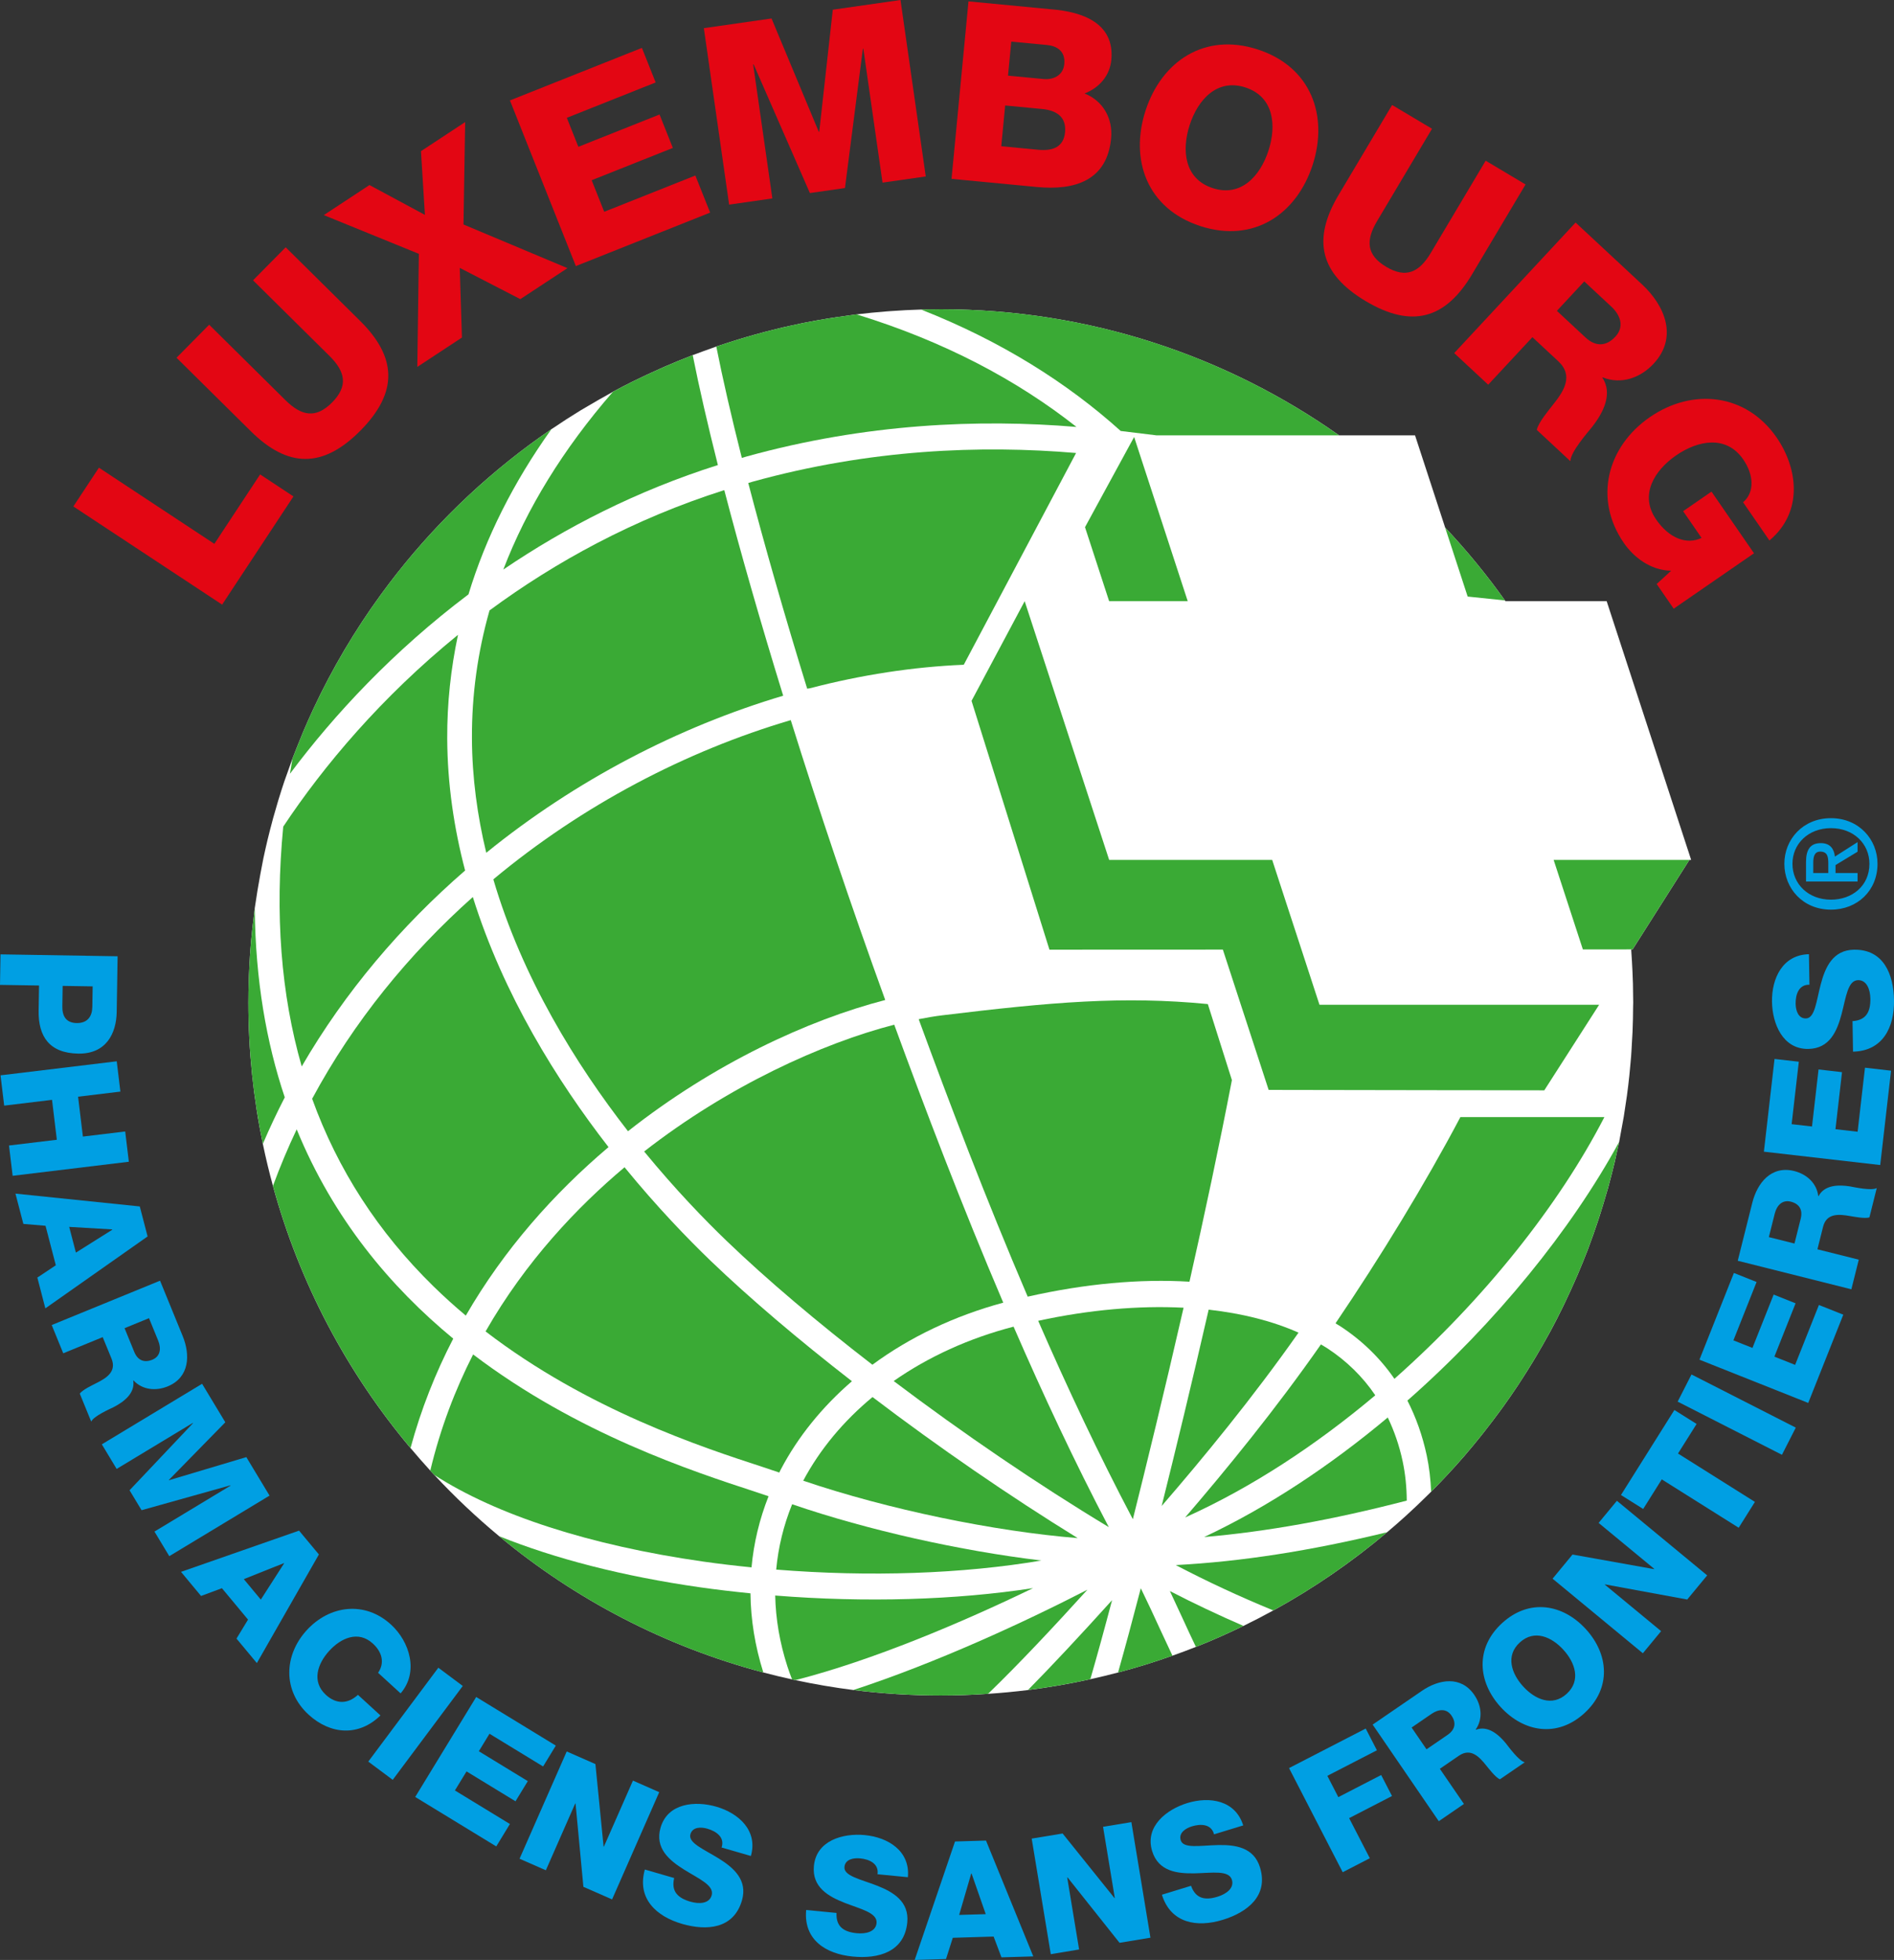
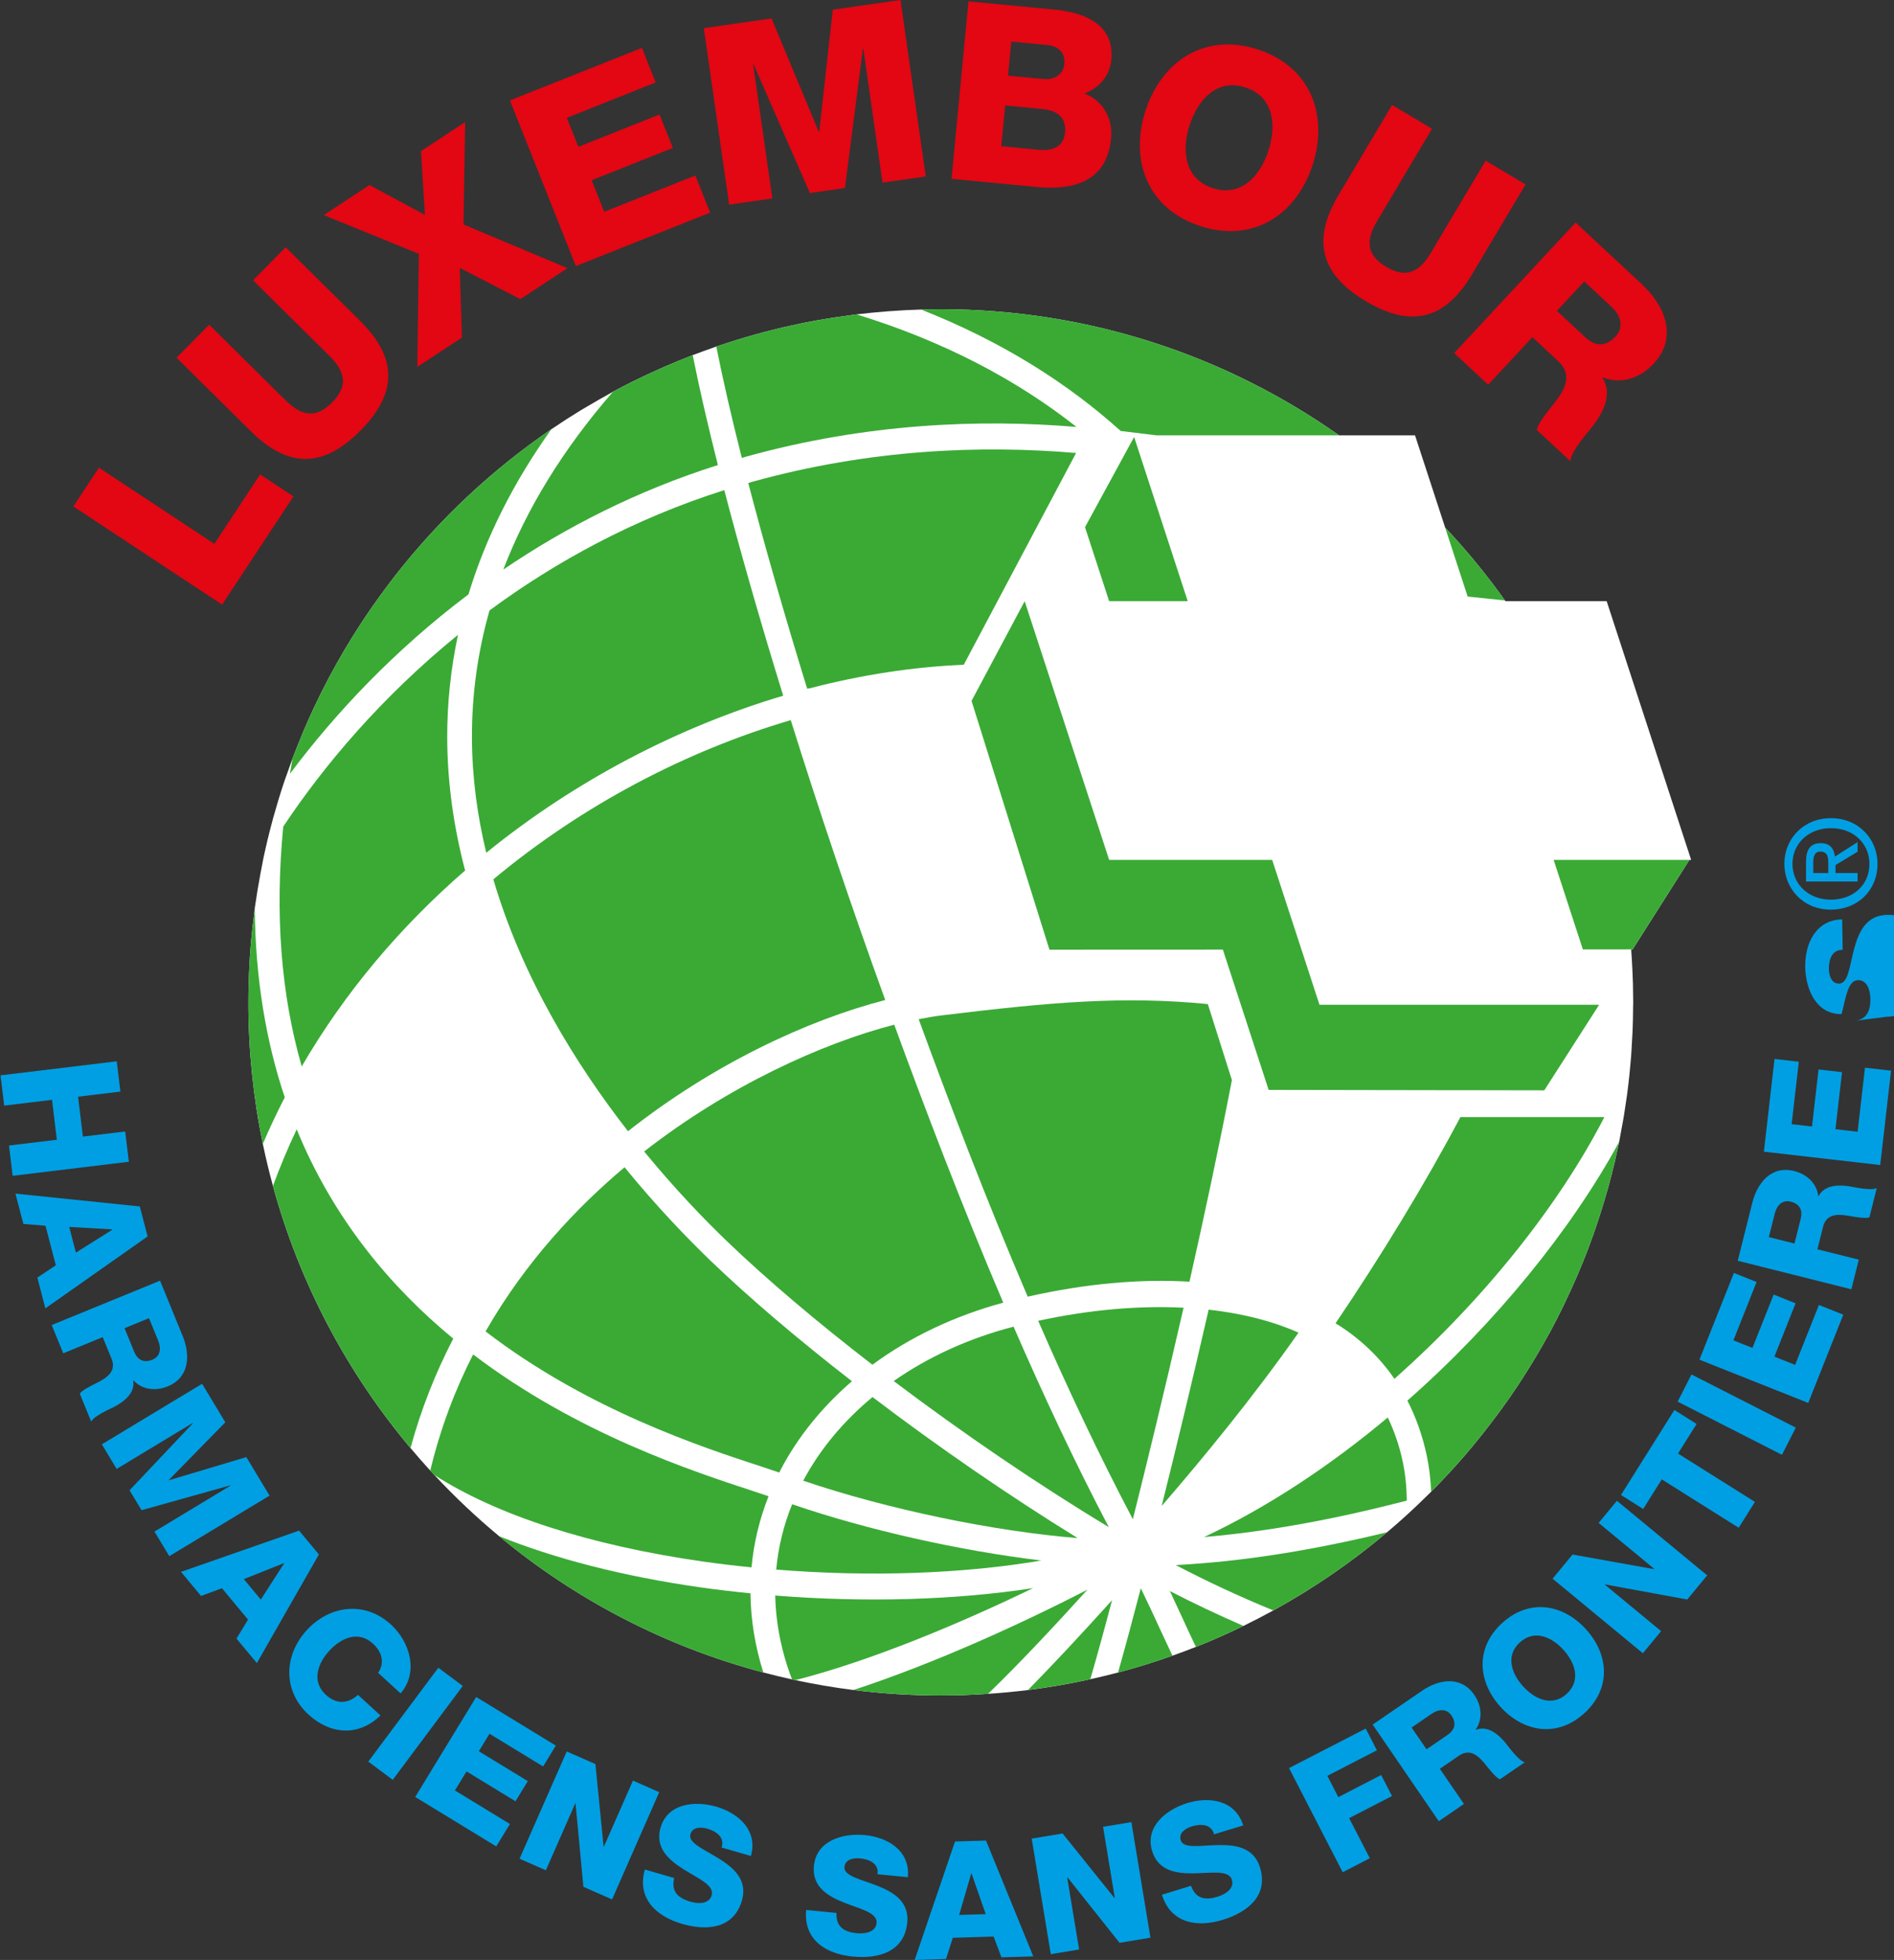
<svg xmlns="http://www.w3.org/2000/svg" version="1.1" id="Layer_1" x="0px" y="0px" viewBox="0 0 78.303 80.994" style="enable-background:new 0 0 78.303 80.994;" xml:space="preserve">
  <rect x="0" y="0" width="78.303" height="80.994" fill="#333333" stroke="none" />
  <g>
    <g>
-       <path style="fill:#009FE3;" d="M2.59,40.742L2.577,41.59c-0.007,0.393,0.151,0.681,0.592,0.688    c0.454,0.007,0.642-0.281,0.648-0.668l0.014-0.848L2.59,40.742z M4.862,39.518l-0.037,2.298c-0.015,0.902-0.443,1.743-1.589,1.724    c-1.199-0.019-1.656-0.712-1.639-1.776l0.017-1.038L0,40.7l0.021-1.261L4.862,39.518z" />
-     </g>
+       </g>
    <polygon style="fill:#009FE3;" points="4.826,43.858 4.977,45.11 3.228,45.321 3.427,46.969 5.176,46.758 5.327,48.009    0.523,48.59 0.372,47.338 2.35,47.1 2.151,45.451 0.173,45.69 0.022,44.438  " />
    <path style="fill:#009FE3;" d="M2.861,50.701l0.277,1.063l1.505-0.946l-0.004-0.013L2.861,50.701z M5.779,49.856l0.323,1.24   l-4.227,2.972l-0.331-1.273l0.764-0.507l-0.426-1.633l-0.916-0.077l-0.327-1.252L5.779,49.856z" />
    <g>
      <path style="fill:#009FE3;" d="M5.15,54.887l0.4,0.979c0.144,0.351,0.409,0.462,0.748,0.324c0.333-0.137,0.375-0.462,0.242-0.788    l-0.38-0.929L5.15,54.887z M6.617,52.924l0.934,2.284c0.324,0.79,0.285,1.714-0.618,2.084c-0.483,0.198-1.036,0.153-1.411-0.243    l-0.013,0.005c0.083,0.523-0.394,0.88-0.805,1.092c-0.183,0.089-0.834,0.378-0.933,0.601l-0.472-1.154    c0.109-0.162,0.54-0.36,0.661-0.424c0.439-0.217,0.872-0.482,0.649-1.028l-0.363-0.884l-1.631,0.668l-0.477-1.168L6.617,52.924z" />
    </g>
    <polygon style="fill:#009FE3;" points="8.355,57.185 9.315,58.776 6.983,61.157 6.99,61.169 10.184,60.215 11.144,61.806    6.999,64.308 6.386,63.292 9.532,61.393 9.525,61.381 5.853,62.409 5.356,61.585 7.977,58.815 7.97,58.803 4.823,60.703    4.21,59.687  " />
    <path style="fill:#009FE3;" d="M10.08,65.258l0.703,0.845l0.961-1.496l-0.009-0.01L10.08,65.258z M12.364,63.253l0.82,0.985   l-2.565,4.488l-0.842-1.011l0.477-0.785l-1.079-1.298l-0.863,0.321l-0.828-0.996L12.364,63.253z" />
    <g>
      <path style="fill:#009FE3;" d="M15.631,69.128c0.279-0.406,0.173-0.853-0.218-1.21c-0.6-0.549-1.316-0.229-1.801,0.302    c-0.485,0.53-0.739,1.271-0.139,1.82c0.436,0.399,0.915,0.377,1.325-0.001l0.931,0.851c-0.892,0.875-2.062,0.798-2.968-0.03    c-1.081-0.989-1.027-2.456-0.08-3.492c0.948-1.036,2.404-1.221,3.485-0.232c0.771,0.704,1.158,1.959,0.396,2.843L15.631,69.128z" />
    </g>
    <rect x="14.78" y="70.626" transform="matrix(0.598 -0.801 0.801 0.598 -50.184 42.402)" style="fill:#009FE3;" width="4.843" height="1.261" />
    <polygon style="fill:#009FE3;" points="19.687,70.128 22.979,72.137 22.453,72.999 20.237,71.647 19.796,72.37 21.821,73.605    21.312,74.438 19.288,73.203 18.807,73.99 21.081,75.377 20.517,76.303 17.166,74.259  " />
    <polygon style="fill:#009FE3;" points="23.43,72.379 24.616,72.9 24.954,76.309 24.966,76.314 26.168,73.583 27.254,74.061    25.305,78.493 24.119,77.972 23.795,74.532 23.782,74.527 22.567,77.289 21.48,76.812  " />
    <g>
      <path style="fill:#009FE3;" d="M27.872,77.609c-0.132,0.555,0.155,0.828,0.67,0.977c0.365,0.106,0.78,0.085,0.88-0.26    c0.119-0.411-0.523-0.681-1.139-1.064c-0.61-0.382-1.22-0.883-0.973-1.736c0.294-1.016,1.432-1.118,2.304-0.865    c0.925,0.268,1.727,0.987,1.43,2.037l-1.212-0.35c0.142-0.418-0.215-0.67-0.587-0.777c-0.26-0.076-0.613-0.079-0.701,0.227    c-0.104,0.359,0.548,0.618,1.171,1.003c0.616,0.383,1.203,0.892,0.96,1.732c-0.341,1.179-1.453,1.267-2.476,0.971    c-1.068-0.309-1.877-1.052-1.539-2.246L27.872,77.609z" />
      <path style="fill:#009FE3;" d="M34.584,79.052c-0.028,0.57,0.305,0.786,0.838,0.838c0.378,0.037,0.782-0.06,0.817-0.418    c0.042-0.425-0.639-0.573-1.315-0.836c-0.669-0.263-1.361-0.644-1.275-1.528c0.103-1.052,1.202-1.361,2.107-1.273    c0.958,0.093,1.877,0.653,1.778,1.74l-1.255-0.122c0.063-0.437-0.335-0.619-0.719-0.656c-0.27-0.026-0.617,0.035-0.648,0.352    c-0.036,0.372,0.653,0.507,1.335,0.771c0.676,0.263,1.347,0.655,1.262,1.526c-0.119,1.221-1.196,1.512-2.256,1.408    c-1.106-0.107-2.037-0.689-1.924-1.924L34.584,79.052z" />
    </g>
    <path style="fill:#009FE3;" d="M39.654,79.134l1.099-0.032l-0.586-1.68l-0.014,0.001L39.654,79.134z M39.483,76.099l1.281-0.038   l1.955,4.787l-1.316,0.039l-0.324-0.859l-1.688,0.051l-0.28,0.877l-1.295,0.038L39.483,76.099z" />
    <polygon style="fill:#009FE3;" points="42.653,75.98 43.931,75.769 46.076,78.438 46.089,78.436 45.603,75.492 46.774,75.299    47.563,80.075 46.285,80.286 44.135,77.583 44.121,77.586 44.613,80.562 43.442,80.756  " />
    <g>
      <path style="fill:#009FE3;" d="M49.241,77.93c0.193,0.537,0.583,0.609,1.095,0.452c0.363-0.111,0.699-0.356,0.594-0.699    c-0.125-0.409-0.809-0.284-1.535-0.268c-0.718,0.014-1.503-0.072-1.763-0.921c-0.309-1.011,0.588-1.717,1.456-1.983    c0.921-0.282,1.984-0.118,2.31,0.924l-1.206,0.368c-0.109-0.427-0.546-0.442-0.916-0.329c-0.259,0.079-0.555,0.269-0.462,0.574    c0.109,0.356,0.796,0.217,1.528,0.199c0.725-0.017,1.494,0.088,1.75,0.924c0.359,1.173-0.524,1.855-1.542,2.166    c-1.063,0.325-2.145,0.146-2.514-1.038L49.241,77.93z" />
    </g>
    <polygon style="fill:#009FE3;" points="53.292,73.066 56.462,71.432 56.925,72.33 54.876,73.386 55.33,74.266 57.101,73.352    57.549,74.22 55.777,75.134 56.632,76.791 55.511,77.369  " />
    <g>
      <path style="fill:#009FE3;" d="M58.976,72.29l0.872-0.597c0.313-0.215,0.366-0.498,0.159-0.799    c-0.203-0.297-0.529-0.27-0.82-0.071L58.36,71.39L58.976,72.29z M56.749,71.269l2.035-1.394c0.704-0.482,1.616-0.638,2.167,0.167    c0.295,0.43,0.368,0.98,0.06,1.429l0.007,0.011c0.494-0.19,0.943,0.201,1.236,0.558c0.126,0.16,0.545,0.736,0.785,0.785    L62.01,73.53c-0.181-0.073-0.466-0.453-0.554-0.557c-0.303-0.383-0.654-0.751-1.141-0.418l-0.788,0.54l0.996,1.453l-1.04,0.713    L56.749,71.269z" />
      <path style="fill:#009FE3;" d="M64.772,69.996c0.6-0.549,0.346-1.29-0.138-1.82c-0.484-0.531-1.199-0.851-1.8-0.303    c-0.601,0.548-0.347,1.289,0.138,1.82C63.456,70.224,64.171,70.544,64.772,69.996 M62.103,67.072    c1.126-1.028,2.516-0.783,3.462,0.253c0.946,1.037,1.064,2.443-0.062,3.472c-1.126,1.028-2.516,0.782-3.462-0.254    C61.095,69.507,60.977,68.101,62.103,67.072" />
    </g>
    <polygon style="fill:#009FE3;" points="64.188,65.239 65.012,64.241 68.383,64.844 68.391,64.833 66.091,62.934 66.847,62.02    70.579,65.102 69.754,66.1 66.358,65.475 66.349,65.486 68.675,67.407 67.92,68.321  " />
    <polygon style="fill:#009FE3;" points="70.142,58.845 69.373,60.067 72.553,62.066 71.882,63.134 68.702,61.135 67.934,62.358    67.015,61.781 69.223,58.268  " />
    <rect x="71.165" y="56.027" transform="matrix(0.454 -0.891 0.891 0.454 -12.87 95.894)" style="fill:#009FE3;" width="1.26" height="4.839" />
    <polygon style="fill:#009FE3;" points="70.26,56.189 71.684,52.605 72.622,52.978 71.664,55.39 72.451,55.703 73.328,53.498    74.234,53.859 73.358,56.063 74.215,56.404 75.199,53.928 76.207,54.329 74.757,57.976  " />
    <g>
      <path style="fill:#009FE3;" d="M74.189,51.389l0.257-1.026c0.092-0.369-0.055-0.615-0.411-0.705    c-0.348-0.087-0.575,0.15-0.662,0.492l-0.244,0.974L74.189,51.389z M71.843,52.101l0.601-2.394    c0.208-0.83,0.788-1.551,1.735-1.314c0.507,0.128,0.926,0.492,0.993,1.033l0.013,0.003c0.244-0.47,0.839-0.474,1.297-0.401    c0.2,0.036,0.896,0.189,1.108,0.068l-0.303,1.211c-0.185,0.065-0.65-0.031-0.785-0.051c-0.482-0.086-0.989-0.129-1.132,0.443    l-0.233,0.928l1.71,0.429L76.54,53.28L71.843,52.101z" />
    </g>
    <polygon style="fill:#009FE3;" points="72.924,47.593 73.364,43.761 74.368,43.876 74.071,46.456 74.913,46.552 75.184,44.195    76.154,44.307 75.883,46.664 76.799,46.769 77.103,44.122 78.181,44.246 77.733,48.145  " />
    <g>
-       <path style="fill:#009FE3;" d="M76.588,42.198c0.569-0.037,0.746-0.392,0.738-0.928c-0.007-0.379-0.148-0.77-0.508-0.765    c-0.427,0.007-0.497,0.7-0.682,1.402c-0.186,0.695-0.486,1.425-1.374,1.44c-1.058,0.017-1.489-1.041-1.503-1.95    c-0.016-0.962,0.436-1.94,1.527-1.964l0.021,1.261c-0.441-0.013-0.577,0.403-0.571,0.789c0.005,0.271,0.105,0.609,0.424,0.604    c0.373-0.006,0.429-0.706,0.615-1.414c0.185-0.702,0.499-1.412,1.373-1.427c1.228-0.019,1.638,1.019,1.655,2.083    c0.019,1.112-0.454,2.103-1.694,2.13L76.588,42.198z" />
+       <path style="fill:#009FE3;" d="M76.588,42.198c0.569-0.037,0.746-0.392,0.738-0.928c-0.007-0.379-0.148-0.77-0.508-0.765    c-0.427,0.007-0.497,0.7-0.682,1.402c-1.058,0.017-1.489-1.041-1.503-1.95    c-0.016-0.962,0.436-1.94,1.527-1.964l0.021,1.261c-0.441-0.013-0.577,0.403-0.571,0.789c0.005,0.271,0.105,0.609,0.424,0.604    c0.373-0.006,0.429-0.706,0.615-1.414c0.185-0.702,0.499-1.412,1.373-1.427c1.228-0.019,1.638,1.019,1.655,2.083    c0.019,1.112-0.454,2.103-1.694,2.13L76.588,42.198z" />
    </g>
    <polygon style="fill:#E30613;" points="3.033,20.929 4.09,19.327 8.862,22.475 10.754,19.606 12.132,20.515 9.183,24.986  " />
    <g>
      <path style="fill:#E30613;" d="M14.886,13.259c1.519,1.502,1.586,2.946,0.019,4.532c-1.567,1.585-3.013,1.535-4.532,0.033    l-3.075-3.04l1.35-1.365l3.155,3.12c0.676,0.667,1.267,0.759,1.928,0.091c0.66-0.668,0.562-1.259-0.114-1.926l-3.156-3.12    l1.35-1.365L14.886,13.259z" />
    </g>
    <polygon style="fill:#E30613;" points="17.317,10.49 13.387,8.889 15.275,7.647 17.567,8.88 17.404,6.247 19.231,5.045    19.162,9.277 23.46,11.081 21.512,12.362 19.007,11.07 19.098,13.949 17.253,15.162  " />
    <polygon style="fill:#E30613;" points="21.082,4.15 26.538,1.979 27.107,3.407 23.434,4.869 23.911,6.067 27.267,4.732    27.817,6.113 24.461,7.448 24.98,8.752 28.748,7.253 29.359,8.786 23.807,10.996  " />
    <polygon style="fill:#E30613;" points="29.099,1.164 31.897,0.763 33.85,5.445 33.87,5.442 34.43,0.401 37.229,0 38.273,7.292    36.486,7.547 35.693,2.012 35.673,2.015 34.933,7.77 33.483,7.978 31.158,2.662 31.138,2.665 31.931,8.2 30.144,8.456  " />
    <g>
      <path style="fill:#E30613;" d="M41.674,3.126l1.479,0.141c0.329,0.031,0.798-0.1,0.848-0.624c0.051-0.534-0.312-0.745-0.713-0.783    l-1.479-0.141L41.674,3.126z M41.395,6.043l1.531,0.146c0.606,0.058,1.048-0.118,1.106-0.723c0.062-0.647-0.37-0.906-0.945-0.961    l-1.531-0.146L41.395,6.043z M40.04,0.057l3.43,0.328c1.266,0.1,2.621,0.561,2.475,2.092c-0.063,0.657-0.505,1.154-1.107,1.386    c0.759,0.301,1.177,1.025,1.098,1.857c-0.167,1.746-1.502,2.158-3.074,2.007l-3.523-0.336L40.04,0.057z" />
      <path style="fill:#E30613;" d="M50.137,7.774c1.177,0.383,1.967-0.51,2.305-1.55c0.338-1.04,0.226-2.226-0.952-2.61    c-1.177-0.382-1.967,0.51-2.305,1.55C48.847,6.204,48.96,7.391,50.137,7.774 M52.001,2.045c2.207,0.718,2.926,2.742,2.266,4.773    c-0.661,2.03-2.434,3.244-4.641,2.525C47.419,8.625,46.7,6.601,47.36,4.57C48.021,2.54,49.794,1.327,52.001,2.045" />
      <path style="fill:#E30613;" d="M60.858,11.338c-1.093,1.836-2.479,2.247-4.394,1.107c-1.915-1.14-2.214-2.555-1.122-4.391    l2.212-3.715l1.649,0.982l-2.269,3.813c-0.486,0.816-0.432,1.412,0.374,1.892c0.807,0.481,1.357,0.243,1.843-0.572l2.27-3.813    l1.649,0.982L60.858,11.338z" />
      <path style="fill:#E30613;" d="M64.366,12.846l1.178,1.096c0.423,0.394,0.86,0.378,1.24-0.03c0.372-0.4,0.224-0.877-0.169-1.242    l-1.118-1.04L64.366,12.846z M65.139,9.197l2.75,2.558c0.951,0.886,1.487,2.187,0.476,3.275c-0.542,0.582-1.334,0.873-2.104,0.565    l-0.014,0.015c0.447,0.671,0.016,1.467-0.417,2.023c-0.195,0.241-0.91,1.055-0.905,1.427l-1.389-1.293    c0.048-0.293,0.517-0.843,0.642-1.009c0.468-0.579,0.898-1.222,0.241-1.833l-1.065-0.991l-1.828,1.964l-1.405-1.307L65.139,9.197z    " />
-       <path style="fill:#E30613;" d="M69.195,25.154l-0.703-1.019l0.598-0.55c-0.873-0.012-1.568-0.585-1.955-1.145    c-1.265-1.834-0.684-3.989,1.073-5.201c1.758-1.213,3.978-0.991,5.244,0.843c0.866,1.257,1.121,3.061-0.299,4.254l-1.089-1.579    c0.482-0.409,0.445-1.135,0.006-1.771c-0.703-1.019-1.872-0.789-2.773-0.168c-0.9,0.621-1.53,1.632-0.827,2.651    c0.539,0.781,1.267,1.055,1.877,0.76l-0.761-1.104l1.172-0.809l1.757,2.548L69.195,25.154z" />
      <path style="fill:#FFFFFF;" d="M69.844,35.536h0.073l-3.493-10.692H62.24c-0.761-1.072-1.596-2.088-2.494-3.043l-1.245-3.811    h-3.142c-4.657-3.282-10.336-5.21-16.464-5.21c-0.038,0-0.076,0.001-0.113,0.002c-0.236,0.001-0.47,0.004-0.704,0.01    c-0.428,0.012-0.853,0.035-1.275,0.066c-0.043,0.003-0.085,0.006-0.127,0.009c-0.424,0.033-0.847,0.074-1.266,0.125    c-0.074,0.009-0.147,0.021-0.221,0.031c-0.191,0.025-0.381,0.052-0.571,0.08c-0.123,0.019-0.246,0.036-0.367,0.056    c-0.313,0.051-0.625,0.106-0.935,0.167c-0.05,0.01-0.101,0.019-0.151,0.03c-0.162,0.032-0.323,0.068-0.484,0.104    c-0.098,0.022-0.196,0.043-0.294,0.065c-0.139,0.033-0.278,0.068-0.417,0.102c-0.118,0.03-0.237,0.059-0.355,0.09    c-0.125,0.033-0.249,0.067-0.373,0.101c-0.132,0.037-0.264,0.074-0.396,0.113c-0.112,0.032-0.224,0.066-0.335,0.1    c-0.144,0.044-0.287,0.089-0.43,0.136c-0.101,0.032-0.201,0.065-0.301,0.099c-0.056,0.018-0.111,0.035-0.166,0.054    c-0.06,0.02-0.118,0.044-0.177,0.065c-0.218,0.076-0.434,0.154-0.648,0.236c-0.05,0.019-0.101,0.035-0.151,0.054    c-0.023,0.009-0.045,0.02-0.068,0.029c-0.372,0.144-0.741,0.295-1.105,0.454c-0.061,0.027-0.121,0.054-0.181,0.081    c-0.372,0.165-0.742,0.337-1.106,0.517c-0.021,0.011-0.042,0.021-0.063,0.031c-0.26,0.13-0.518,0.264-0.773,0.401    c-0.052,0.029-0.102,0.06-0.154,0.089c-0.292,0.159-0.579,0.325-0.864,0.494c-0.108,0.065-0.22,0.126-0.328,0.192    c-0.386,0.236-0.766,0.481-1.14,0.735c-0.02,0.014-0.041,0.026-0.061,0.039c-0.299,0.204-0.593,0.414-0.884,0.628    c-0.005,0.004-0.01,0.007-0.015,0.011c-0.286,0.212-0.568,0.428-0.845,0.65c-0.015,0.012-0.03,0.024-0.044,0.036    c-0.552,0.442-1.087,0.905-1.604,1.386c-0.016,0.015-0.033,0.03-0.049,0.046c-0.522,0.488-1.026,0.995-1.51,1.521    c-0.004,0.004-0.009,0.009-0.013,0.014c-0.243,0.264-0.482,0.533-0.715,0.807c-0.005,0.006-0.01,0.012-0.016,0.018    c-0.465,0.547-0.911,1.112-1.335,1.693c-0.008,0.01-0.015,0.02-0.023,0.031c-1.071,1.471-2.005,3.047-2.784,4.712    c-0.001,0.003-0.003,0.007-0.005,0.01c-0.149,0.319-0.291,0.642-0.429,0.967c-0.041,0.097-0.079,0.195-0.118,0.292    c-0.095,0.232-0.189,0.463-0.278,0.697c-0.011,0.029-0.023,0.057-0.034,0.086c-0.047,0.124-0.089,0.25-0.134,0.375    c-0.054,0.15-0.11,0.3-0.161,0.451c-0.015,0.042-0.031,0.084-0.045,0.126c-0.083,0.247-0.162,0.495-0.238,0.745    c-0.012,0.039-0.023,0.078-0.035,0.117c-0.065,0.217-0.129,0.435-0.189,0.654c-0.011,0.04-0.021,0.079-0.031,0.118    c-0.062,0.228-0.121,0.458-0.177,0.688c-0.006,0.026-0.013,0.051-0.019,0.076c-0.061,0.257-0.12,0.515-0.175,0.774    c-0.015,0.072-0.027,0.146-0.042,0.218c-0.029,0.143-0.056,0.286-0.082,0.429c-0.042,0.224-0.082,0.449-0.119,0.674    c-0.025,0.155-0.049,0.31-0.072,0.466c-0.013,0.093-0.03,0.185-0.043,0.278c-0.019,0.144-0.034,0.289-0.051,0.434    c-0.015,0.121-0.031,0.242-0.044,0.364c-0.038,0.36-0.073,0.722-0.098,1.086c-0.003,0.043-0.005,0.086-0.008,0.129    c-0.017,0.253-0.029,0.508-0.039,0.763c-0.003,0.072-0.006,0.144-0.008,0.216c-0.01,0.299-0.016,0.599-0.016,0.901    c0,2.005,0.207,3.962,0.599,5.851c0.121,0.584,0.261,1.162,0.417,1.732c1.105,4.037,3.07,7.718,5.687,10.833    c0.266,0.317,0.539,0.628,0.818,0.933c0.056,0.061,0.112,0.121,0.168,0.181c0.838,0.898,1.731,1.743,2.676,2.527    c3.145,2.61,6.858,4.558,10.925,5.634c0.393,0.104,0.789,0.199,1.188,0.287c0.046,0.01,0.091,0.02,0.137,0.03    c0.788,0.168,1.588,0.306,2.398,0.408c1.184,0.149,2.39,0.226,3.614,0.226c0.656,0,1.307-0.024,1.953-0.068    c0.555-0.037,1.106-0.089,1.652-0.157c0.872-0.11,1.731-0.26,2.577-0.447c0.385-0.085,0.767-0.177,1.146-0.277    c0.762-0.201,1.512-0.434,2.249-0.696c0.326-0.115,0.649-0.235,0.969-0.362c0.669-0.265,1.324-0.555,1.966-0.868    c0.418-0.204,0.829-0.417,1.235-0.639c1.678-0.922,3.253-2.006,4.704-3.232c0.269-0.227,0.534-0.457,0.793-0.693    c0.305-0.276,0.602-0.561,0.894-0.85c0.045-0.044,0.09-0.088,0.134-0.132c0.474-0.476,0.932-0.968,1.373-1.477    c0.242-0.28,0.478-0.568,0.71-0.857c0.067-0.084,0.133-0.168,0.198-0.253c0.177-0.226,0.351-0.454,0.521-0.686    c0.057-0.077,0.114-0.154,0.17-0.231c0.215-0.299,0.425-0.601,0.628-0.908c0.043-0.065,0.084-0.131,0.127-0.197    c0.163-0.25,0.322-0.502,0.477-0.758c0.059-0.098,0.119-0.196,0.177-0.295c0.156-0.265,0.309-0.532,0.457-0.802    c0.033-0.061,0.068-0.12,0.101-0.181c0.174-0.323,0.341-0.65,0.503-0.981c0.048-0.097,0.094-0.196,0.14-0.295    c0.12-0.25,0.235-0.502,0.347-0.757c0.047-0.105,0.094-0.21,0.139-0.316c0.144-0.339,0.284-0.68,0.416-1.025    c0.019-0.051,0.036-0.102,0.055-0.152c0.114-0.303,0.222-0.609,0.325-0.917c0.039-0.117,0.077-0.234,0.115-0.351    c0.086-0.268,0.168-0.537,0.246-0.809c0.03-0.1,0.061-0.201,0.089-0.302c0.098-0.356,0.19-0.715,0.276-1.076    c0.023-0.102,0.045-0.205,0.067-0.307c0.039-0.173,0.08-0.346,0.116-0.521c0.017-0.085,0.03-0.173,0.047-0.259    c0.037-0.193,0.073-0.388,0.107-0.583c0.012-0.072,0.027-0.144,0.039-0.216c0.022-0.135,0.04-0.271,0.061-0.406    c0.023-0.148,0.047-0.296,0.067-0.446c0.001-0.01,0.002-0.021,0.004-0.032c0.035-0.263,0.068-0.526,0.095-0.791    c0.007-0.066,0.012-0.132,0.019-0.198c0.012-0.118,0.022-0.237,0.033-0.356c0.007-0.087,0.017-0.173,0.023-0.26    c0.014-0.175,0.021-0.352,0.031-0.528c0.009-0.158,0.02-0.314,0.027-0.473c0.015-0.353,0.022-0.709,0.024-1.066    c0.001-0.051,0.004-0.102,0.004-0.153c0-0.038-0.002-0.075-0.002-0.112c-0.001-0.221-0.004-0.442-0.009-0.661    c-0.002-0.058-0.005-0.116-0.007-0.173c-0.004-0.107-0.008-0.214-0.012-0.32c-0.013-0.279-0.028-0.557-0.048-0.834    c-0.002-0.03-0.003-0.06-0.005-0.09h0.058L69.844,35.536z" />
      <path style="fill:#3AAA35;" d="M19.368,24.562c0.71-2.341,1.852-4.617,3.422-6.818c0.002-0.003,0.003-0.005,0.005-0.008    c-0.299,0.204-0.594,0.414-0.884,0.628c-0.005,0.004-0.01,0.008-0.015,0.011c-0.286,0.212-0.568,0.429-0.845,0.65    c-0.015,0.012-0.03,0.024-0.045,0.036c-0.551,0.443-1.086,0.905-1.603,1.386c-0.016,0.015-0.033,0.031-0.049,0.046    c-0.522,0.488-1.026,0.995-1.51,1.521c-0.005,0.005-0.009,0.009-0.013,0.014c-0.244,0.264-0.482,0.533-0.715,0.807    c-0.005,0.006-0.011,0.012-0.016,0.018c-0.466,0.547-0.911,1.112-1.336,1.693c-0.007,0.01-0.014,0.021-0.022,0.031    c-1.071,1.471-2.005,3.048-2.784,4.712c-0.001,0.003-0.003,0.007-0.005,0.01c-0.149,0.319-0.292,0.642-0.429,0.967    c-0.041,0.097-0.079,0.196-0.119,0.293c-0.094,0.231-0.188,0.462-0.277,0.696c-0.011,0.029-0.024,0.057-0.034,0.086    c-0.001,0.005-0.002,0.01-0.003,0.015c-0.036,0.208-0.072,0.415-0.104,0.621C13.823,29.521,16.275,26.892,19.368,24.562" />
      <path style="fill:#3AAA35;" d="M45.077,69.393c0.28-0.967,0.577-2.046,0.899-3.266c-1.346,1.49-2.494,2.716-3.476,3.712    C43.372,69.73,44.231,69.579,45.077,69.393" />
      <path style="fill:#3AAA35;" d="M48.889,66.874c0.193,0.421,0.377,0.819,0.553,1.184c0.668-0.266,1.323-0.555,1.965-0.868    c-1.039-0.45-2.055-0.93-3.041-1.44C48.549,66.136,48.724,66.516,48.889,66.874" />
      <path style="fill:#3AAA35;" d="M28.935,65.594c-3.172-0.453-5.979-1.176-8.301-2.112c3.145,2.609,6.857,4.557,10.924,5.633    c-0.344-1.092-0.521-2.188-0.532-3.271C30.327,65.774,29.628,65.693,28.935,65.594" />
      <path style="fill:#3AAA35;" d="M32.049,65.935c0.02,0.969,0.187,1.95,0.503,2.927c0.06,0.185,0.125,0.364,0.194,0.539    c0.046,0.01,0.092,0.02,0.138,0.03c3.201-0.818,6.896-2.386,9.826-3.802C39.498,66.123,35.777,66.232,32.049,65.935" />
      <path style="fill:#3AAA35;" d="M35.282,69.839c1.183,0.149,2.389,0.226,3.613,0.226c0.657,0,1.308-0.024,1.953-0.068    c1.287-1.241,2.754-2.809,4.109-4.303C42.373,67.025,38.721,68.714,35.282,69.839" />
      <path style="fill:#3AAA35;" d="M52.642,66.551c1.678-0.921,3.252-2.006,4.704-3.232c-3.18,0.773-6.035,1.214-8.737,1.358    C49.905,65.355,51.252,65.981,52.642,66.551" />
      <path style="fill:#3AAA35;" d="M29.679,19.218c-0.422-1.673-0.773-3.201-1.04-4.541c0,0-0.001-0.001-0.001-0.002    c-0.023,0.009-0.045,0.02-0.068,0.029c-0.372,0.144-0.741,0.295-1.105,0.454c-0.061,0.027-0.12,0.054-0.181,0.081    c-0.372,0.165-0.742,0.337-1.106,0.517c-0.021,0.011-0.042,0.021-0.062,0.031c-0.26,0.13-0.518,0.264-0.774,0.401    c-0.004,0.004-0.007,0.009-0.011,0.013c-2.048,2.358-3.555,4.809-4.523,7.336C23.372,21.797,26.324,20.281,29.679,19.218" />
      <path style="fill:#3AAA35;" d="M30.669,18.923c0.064-0.018,0.125-0.038,0.189-0.056c4.941-1.369,9.629-1.559,13.646-1.224    c-2.433-1.92-5.45-3.532-9.085-4.649c0.058-0.007,0.115-0.014,0.172-0.021c-0.06,0.007-0.121,0.011-0.181,0.018    c-0.074,0.009-0.147,0.022-0.221,0.031c-0.192,0.025-0.382,0.052-0.571,0.081c-0.123,0.018-0.246,0.036-0.367,0.056    c-0.314,0.051-0.625,0.106-0.935,0.167c-0.05,0.01-0.101,0.019-0.151,0.029c-0.162,0.033-0.323,0.069-0.484,0.104    c-0.098,0.022-0.196,0.043-0.294,0.066c-0.139,0.032-0.278,0.067-0.417,0.101c-0.118,0.03-0.237,0.059-0.355,0.09    c-0.125,0.033-0.249,0.067-0.373,0.102c-0.132,0.036-0.264,0.074-0.396,0.112c-0.112,0.033-0.224,0.067-0.336,0.101    c-0.143,0.044-0.286,0.089-0.429,0.135c-0.101,0.033-0.201,0.065-0.301,0.099c-0.056,0.019-0.111,0.036-0.166,0.054    c0,0.001,0,0.002,0,0.003C29.88,15.665,30.237,17.217,30.669,18.923" />
      <path style="fill:#3AAA35;" d="M46.332,17.81l1.475,0.18h7.552c-4.657-3.283-10.335-5.211-16.464-5.211    c-0.038,0-0.075,0.002-0.113,0.002c-0.235,0.001-0.47,0.004-0.704,0.011c-0.032,0-0.064,0.003-0.097,0.005    c0.035-0.002,0.07-0.002,0.104-0.003C41.389,14.095,44.126,15.823,46.332,17.81" />
      <path style="fill:#3AAA35;" d="M60.677,24.653c0.545,0.057,1.094,0.114,1.54,0.16c0.008,0.011,0.015,0.021,0.023,0.031    c-0.761-1.072-1.596-2.088-2.495-3.043l0.001,0.001L60.677,24.653z" />
      <path style="fill:#3AAA35;" d="M19.56,55.972c-0.738,1.448-1.352,3.045-1.771,4.8c0.056,0.062,0.113,0.122,0.169,0.182    c2.566,1.652,6.412,2.906,11.115,3.578c0.662,0.094,1.329,0.172,1.997,0.239c0.091-1,0.326-1.984,0.704-2.939l-0.564-0.189    C28.644,60.805,23.873,59.248,19.56,55.972" />
      <path style="fill:#3AAA35;" d="M47.164,65.634c-0.338,1.301-0.649,2.452-0.941,3.483c0.763-0.202,1.513-0.434,2.249-0.696    c-0.162-0.339-0.329-0.699-0.504-1.077C47.721,66.804,47.451,66.221,47.164,65.634" />
      <path style="fill:#3AAA35;" d="M32.217,60.853c0.019-0.038,0.037-0.076,0.056-0.114c0.719-1.372,1.725-2.604,2.948-3.66    c-2.207-1.713-4.226-3.425-5.853-4.988c-0.924-0.89-2.198-2.202-3.548-3.854c-1.946,1.637-4.083,3.88-5.745,6.784    c4.219,3.24,8.966,4.791,11.439,5.596L32.217,60.853z" />
      <path style="fill:#3AAA35;" d="M20.238,25.226c-0.491,1.729-0.735,3.492-0.727,5.284c0.007,1.627,0.225,3.209,0.592,4.731    c3.699-3.001,7.96-5.207,12.276-6.491c-0.937-3.038-1.763-5.919-2.435-8.496C26.196,21.444,22.968,23.214,20.238,25.226" />
-       <path style="fill:#3AAA35;" d="M12.905,45.406c1.055,2.925,2.729,5.515,5.019,7.755c0.434,0.424,0.879,0.825,1.334,1.206    c1.581-2.736,3.646-5.056,5.9-6.963c-2.134-2.748-4.346-6.294-5.61-10.335C16.907,39.423,14.619,42.22,12.905,45.406" />
      <path style="fill:#3AAA35;" d="M31.119,19.905c-0.062,0.017-0.122,0.037-0.184,0.055c0.673,2.576,1.5,5.463,2.436,8.499    c0.035-0.005,0.071-0.01,0.111-0.016c2.14-0.558,4.281-0.886,6.363-0.972c0.389-0.734,3.521-6.636,4.643-8.751    C40.555,18.385,35.961,18.564,31.119,19.905" />
      <path style="fill:#3AAA35;" d="M49.969,54.122c-0.694,3.032-1.379,5.855-1.943,8.113c1.707-1.973,3.767-4.473,5.658-7.164    C52.609,54.592,51.352,54.276,49.969,54.122" />
      <path style="fill:#3AAA35;" d="M36.072,57.733c-1.196,0.99-2.172,2.157-2.865,3.457c3.504,1.188,7.881,2.091,11.348,2.372    C41.723,61.817,38.78,59.79,36.072,57.733" />
      <path style="fill:#3AAA35;" d="M66.329,46.164h-5.953c-1.451,2.748-3.322,5.81-5.163,8.523c0.063,0.039,0.129,0.074,0.191,0.115    c0.909,0.594,1.656,1.324,2.245,2.177C61.362,53.694,64.466,49.782,66.329,46.164" />
      <path style="fill:#3AAA35;" d="M20.396,36.339c1.194,4.068,3.42,7.651,5.567,10.409c3.538-2.79,7.442-4.597,10.635-5.423    c-1.412-3.893-2.738-7.834-3.906-11.566C28.356,31.037,24.074,33.275,20.396,36.339" />
      <path style="fill:#3AAA35;" d="M48.932,54.041c-1.852-0.094-3.89,0.082-6.011,0.541c1.205,2.762,2.51,5.538,3.914,8.199    C47.366,60.663,48.133,57.535,48.932,54.041" />
      <path style="fill:#3AAA35;" d="M19.229,35.973c-0.459-1.744-0.731-3.57-0.74-5.457c-0.006-1.448,0.147-2.876,0.446-4.282    c-3.154,2.563-5.554,5.409-7.225,7.926c-0.349,3.62-0.095,6.928,0.764,9.911C14.267,40.982,16.585,38.266,19.229,35.973" />
      <path style="fill:#3AAA35;" d="M12.266,46.67c-0.36,0.759-0.688,1.538-0.981,2.337c1.105,4.036,3.07,7.717,5.687,10.832    c0.437-1.609,1.037-3.115,1.766-4.52C16.143,53.179,13.783,50.373,12.266,46.67" />
-       <path style="fill:#3AAA35;" d="M54.865,55.711c-0.082-0.053-0.17-0.101-0.255-0.152c-1.866,2.671-3.901,5.159-5.612,7.149    c2.742-1.231,5.418-2.994,7.86-5.048C56.339,56.894,55.674,56.241,54.865,55.711" />
      <path style="fill:#3AAA35;" d="M30.056,51.295c1.662,1.597,3.741,3.352,6.011,5.103c1.547-1.141,3.385-2.017,5.41-2.566    c-1.729-4.051-3.236-8.017-4.507-11.487c-2.979,0.771-6.855,2.524-10.339,5.24C27.935,49.174,29.163,50.438,30.056,51.295" />
      <path style="fill:#3AAA35;" d="M49.176,52.966c0.609-2.7,1.223-5.571,1.754-8.331c-0.328-1.038-0.754-2.384-0.995-3.142    c-3.51-0.342-6.481-0.082-10.982,0.465c-0.305,0.037-0.633,0.093-0.972,0.16c1.273,3.472,2.78,7.432,4.507,11.466    C44.868,53.046,47.131,52.843,49.176,52.966" />
      <path style="fill:#3AAA35;" d="M67.52,41.424c0,0.051-0.003,0.102-0.003,0.153C67.517,41.525,67.521,41.475,67.52,41.424    c0.001-0.038-0.001-0.075-0.002-0.113C67.519,41.349,67.52,41.386,67.52,41.424" />
      <path style="fill:#3AAA35;" d="M58.186,57.879c0.353,0.689,0.622,1.442,0.798,2.263c0.105,0.494,0.162,0.996,0.183,1.502    c0.474-0.476,0.932-0.968,1.372-1.477c0.243-0.28,0.479-0.567,0.711-0.857c0.067-0.084,0.132-0.168,0.198-0.252    c0.177-0.226,0.35-0.455,0.52-0.687c0.057-0.077,0.115-0.153,0.171-0.231c0.215-0.298,0.424-0.601,0.628-0.907    c0.043-0.065,0.084-0.132,0.127-0.198c0.162-0.25,0.321-0.502,0.476-0.757c0.06-0.098,0.119-0.197,0.178-0.296    c0.156-0.264,0.308-0.532,0.456-0.802c0.034-0.06,0.069-0.12,0.101-0.181c0.175-0.323,0.341-0.65,0.503-0.98    c0.048-0.098,0.094-0.197,0.141-0.295c0.119-0.251,0.235-0.503,0.347-0.757c0.046-0.106,0.093-0.211,0.139-0.317    c0.144-0.339,0.284-0.68,0.415-1.025c0.02-0.05,0.037-0.101,0.056-0.152c0.113-0.303,0.221-0.609,0.325-0.917    c0.039-0.116,0.077-0.233,0.114-0.351c0.087-0.268,0.169-0.537,0.247-0.808c0.029-0.101,0.06-0.201,0.088-0.303    c0.099-0.356,0.191-0.715,0.276-1.076c0.024-0.102,0.045-0.205,0.068-0.307c0.039-0.173,0.08-0.346,0.115-0.52    c-0.003,0.006-0.007,0.012-0.01,0.018C64.959,50.815,61.857,54.648,58.186,57.879" />
      <path style="fill:#3AAA35;" d="M35.591,12.973c0.36-0.041,0.721-0.079,1.085-0.107C36.312,12.894,35.951,12.932,35.591,12.973" />
      <path style="fill:#3AAA35;" d="M37.981,12.797c-0.395,0.013-0.788,0.032-1.178,0.061C37.193,12.829,37.586,12.81,37.981,12.797" />
      <path style="fill:#3AAA35;" d="M10.533,37.568c0-0.013-0.001-0.025-0.001-0.038c-0.02,0.144-0.034,0.29-0.052,0.434    c-0.014,0.122-0.03,0.243-0.043,0.365c-0.039,0.36-0.073,0.721-0.098,1.085c-0.003,0.043-0.005,0.086-0.008,0.129    c-0.017,0.254-0.03,0.508-0.04,0.764c-0.002,0.071-0.006,0.143-0.008,0.215c-0.009,0.3-0.015,0.6-0.015,0.902    c0,2.005,0.207,3.961,0.598,5.85c0.28-0.656,0.583-1.297,0.907-1.925C11.012,43.081,10.562,40.5,10.533,37.568" />
      <path style="fill:#3AAA35;" d="M41.904,54.824c-1.849,0.479-3.527,1.249-4.957,2.247c2.851,2.152,5.951,4.265,8.894,6.038    C44.426,60.416,43.115,57.609,41.904,54.824" />
      <path style="fill:#3AAA35;" d="M43.054,64.488c-3.321-0.396-7.171-1.25-10.305-2.325c-0.355,0.876-0.574,1.781-0.659,2.7    C35.953,65.174,39.801,65.04,43.054,64.488" />
      <path style="fill:#3AAA35;" d="M57.374,58.577c-2.369,1.983-4.947,3.699-7.592,4.941c2.578-0.221,5.319-0.712,8.377-1.506    c-0.003-0.552-0.057-1.098-0.172-1.635C57.849,59.729,57.639,59.132,57.374,58.577" />
    </g>
    <polygon style="fill:#3AAA35;" points="47.787,20.811 47.209,19.043 47.194,18.996 47.016,18.451 47.01,18.432 46.888,18.058    46.793,18.233 46.704,18.395 46.428,18.902 46.413,18.93 46.27,19.192 44.857,21.786 45.855,24.844 49.104,24.844  " />
    <polygon style="fill:#3AAA35;" points="54.41,41.091 53.806,39.24 53.174,37.308 52.596,35.536 52.339,35.536 49.346,35.536    45.856,35.536 43.614,28.674 43.249,27.555 42.38,24.897 42.363,24.844 40.974,27.448 40.4,28.525 40.396,28.532 40.166,28.963    43.387,39.245 50.556,39.242 50.975,40.525 51.345,41.659 51.431,41.92 52.103,43.979 52.449,45.04 59.793,45.052 60.949,45.053    63.845,45.058 66.112,41.522 62.505,41.522 61.409,41.522 56.42,41.522 54.551,41.522  " />
    <g>
      <path style="fill:#3AAA35;" d="M69.844,35.536h-2.93h-0.001h-2.681l1.208,3.699l1.831-0.001h0.167    c0.002,0.03,0.003,0.06,0.005,0.09c-0.002-0.03-0.003-0.06-0.005-0.09h0.058L69.844,35.536z" />
      <path style="fill:#009FE3;" d="M75.587,35.687c0-0.263-0.025-0.495-0.334-0.495c-0.258,0-0.288,0.252-0.288,0.464v0.422h0.622    V35.687z M76.797,36.078v0.35h-2.131V35.62c0-0.515,0.18-0.778,0.613-0.778c0.386,0,0.545,0.237,0.581,0.556l0.937-0.597v0.396    l-0.911,0.551v0.33H76.797z M74.105,35.696c0,0.834,0.654,1.483,1.591,1.483c0.875,0,1.591-0.567,1.591-1.483    c0-0.824-0.649-1.473-1.591-1.473C74.758,34.224,74.105,34.872,74.105,35.696 M77.621,35.696c0,1.107-0.829,1.895-1.925,1.895    c-1.159,0-1.926-0.876-1.926-1.895c0-1.009,0.767-1.885,1.926-1.885C76.854,33.812,77.621,34.688,77.621,35.696" />
    </g>
  </g>
  <g>
</g>
  <g>
</g>
  <g>
</g>
  <g>
</g>
  <g>
</g>
  <g>
</g>
  <g>
</g>
  <g>
</g>
  <g>
</g>
  <g>
</g>
  <g>
</g>
  <g>
</g>
  <g>
</g>
  <g>
</g>
  <g>
</g>
</svg>